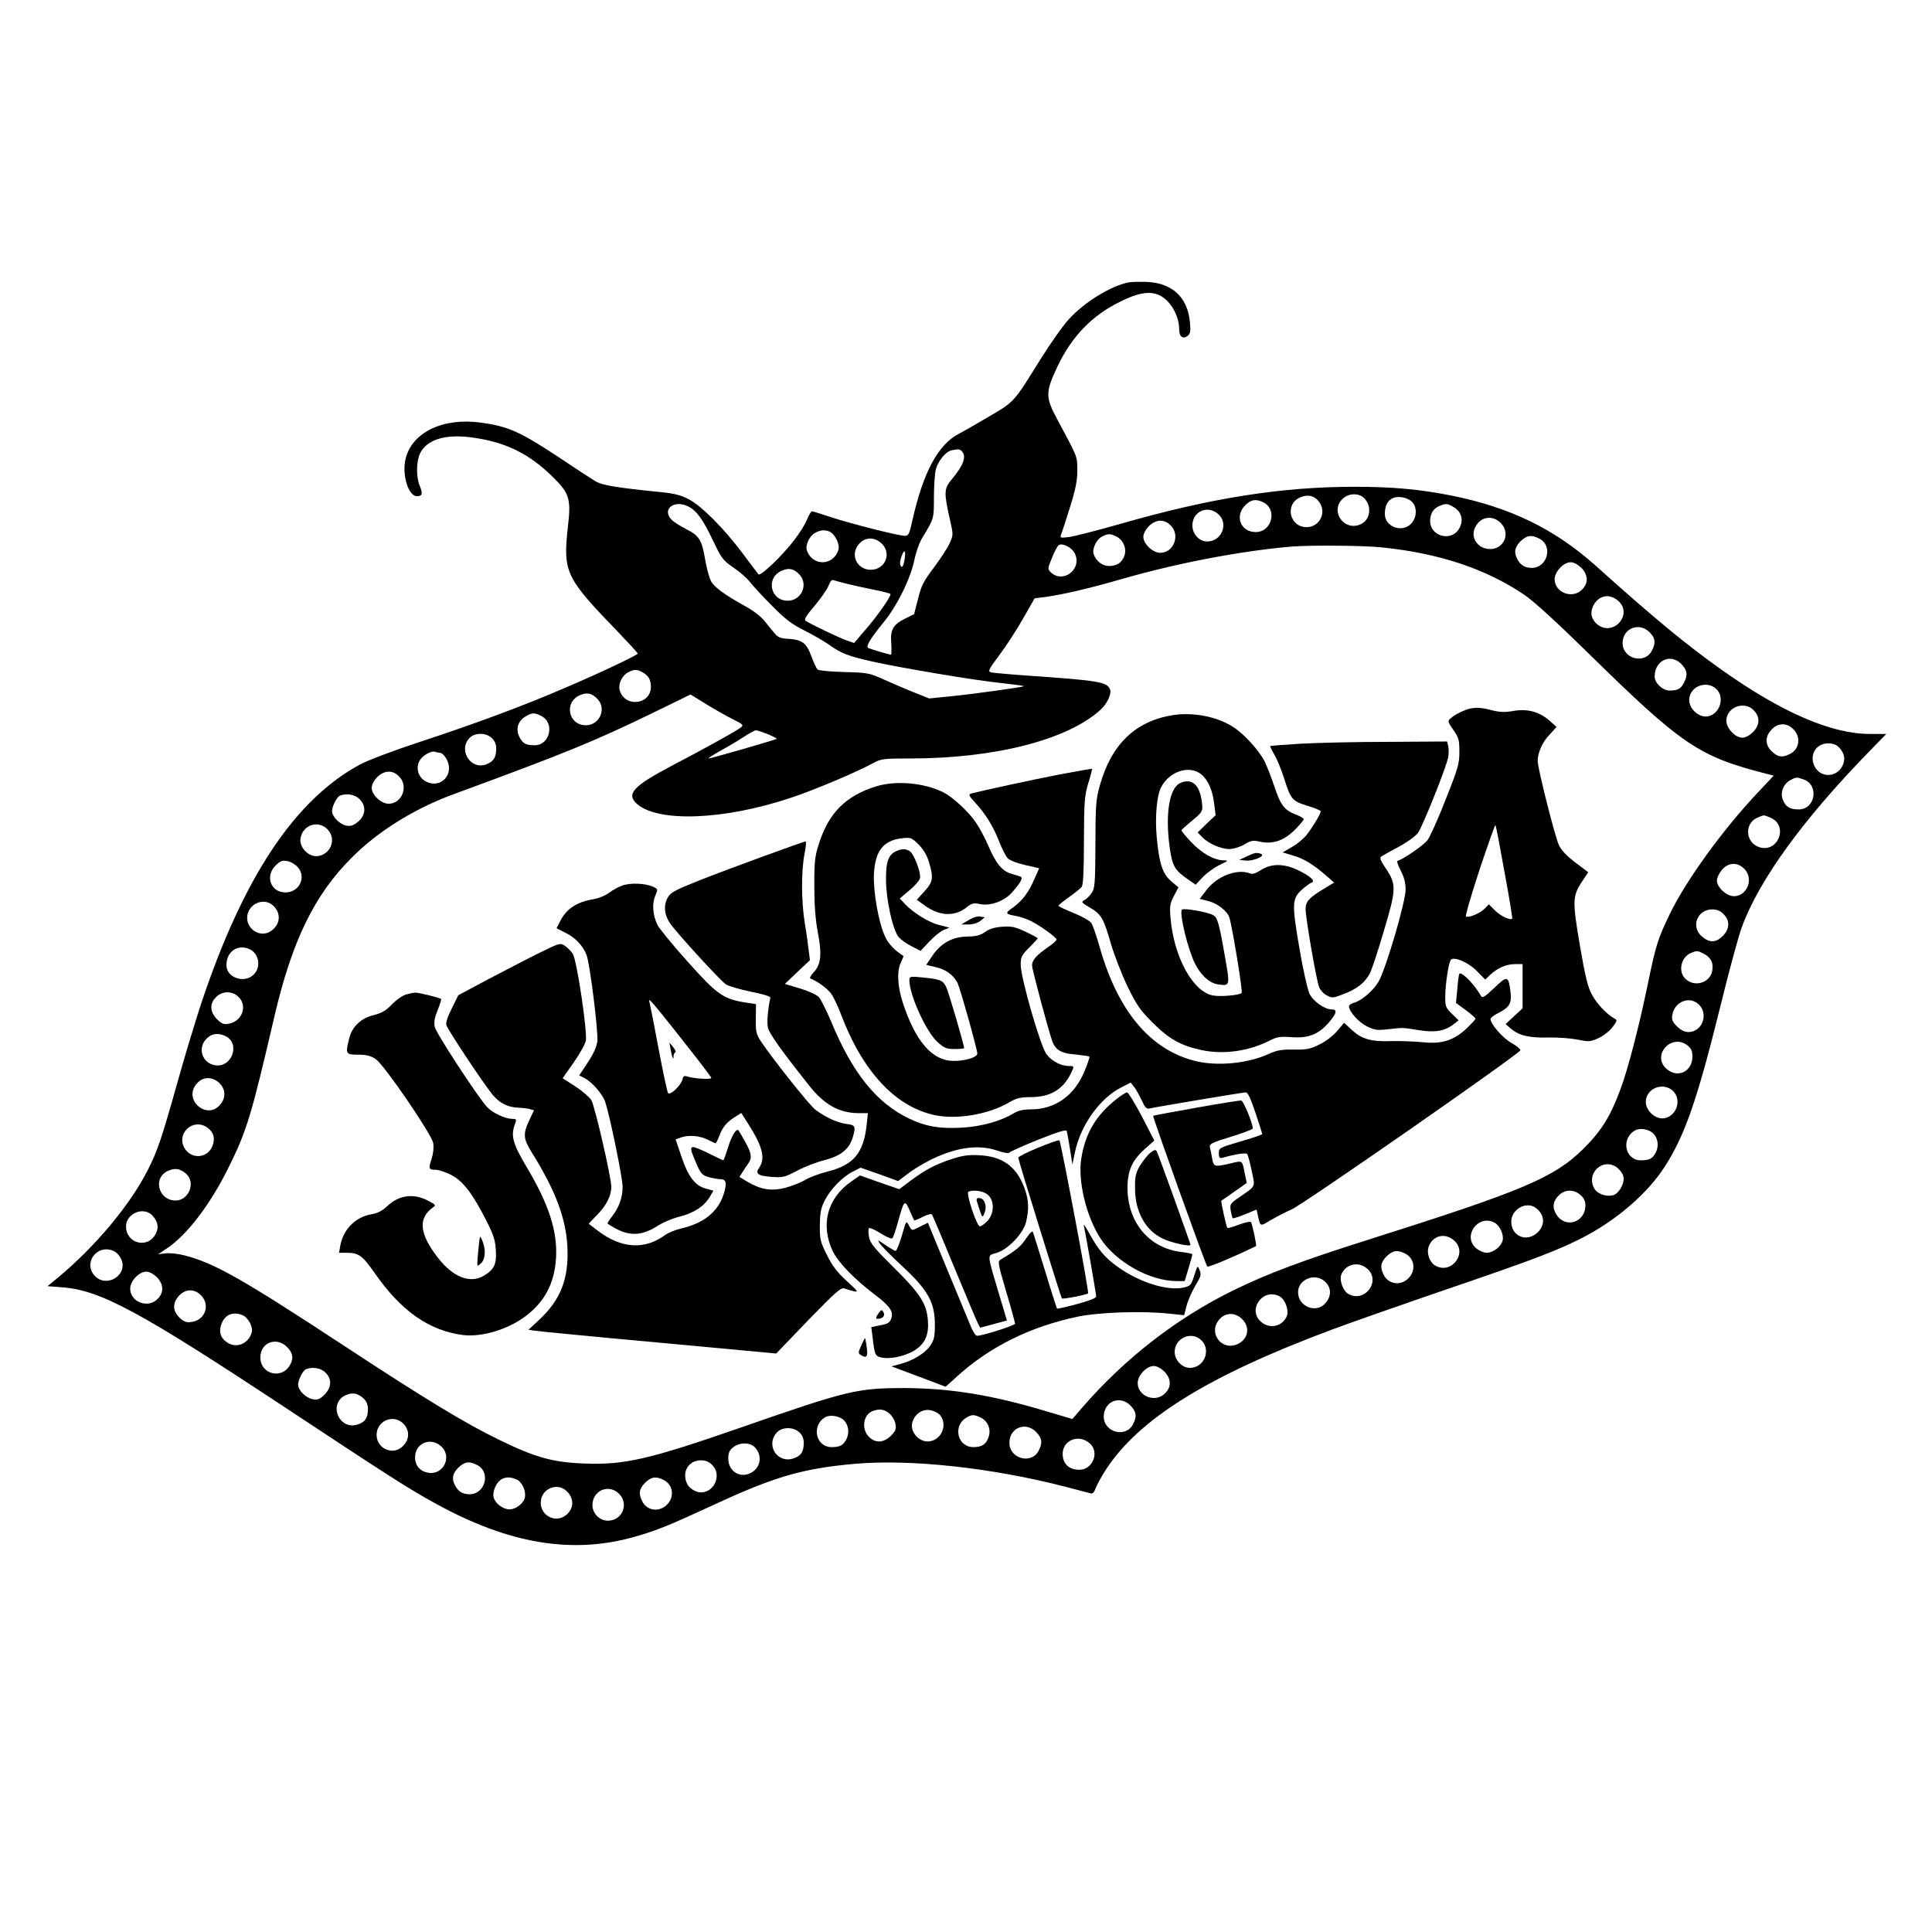
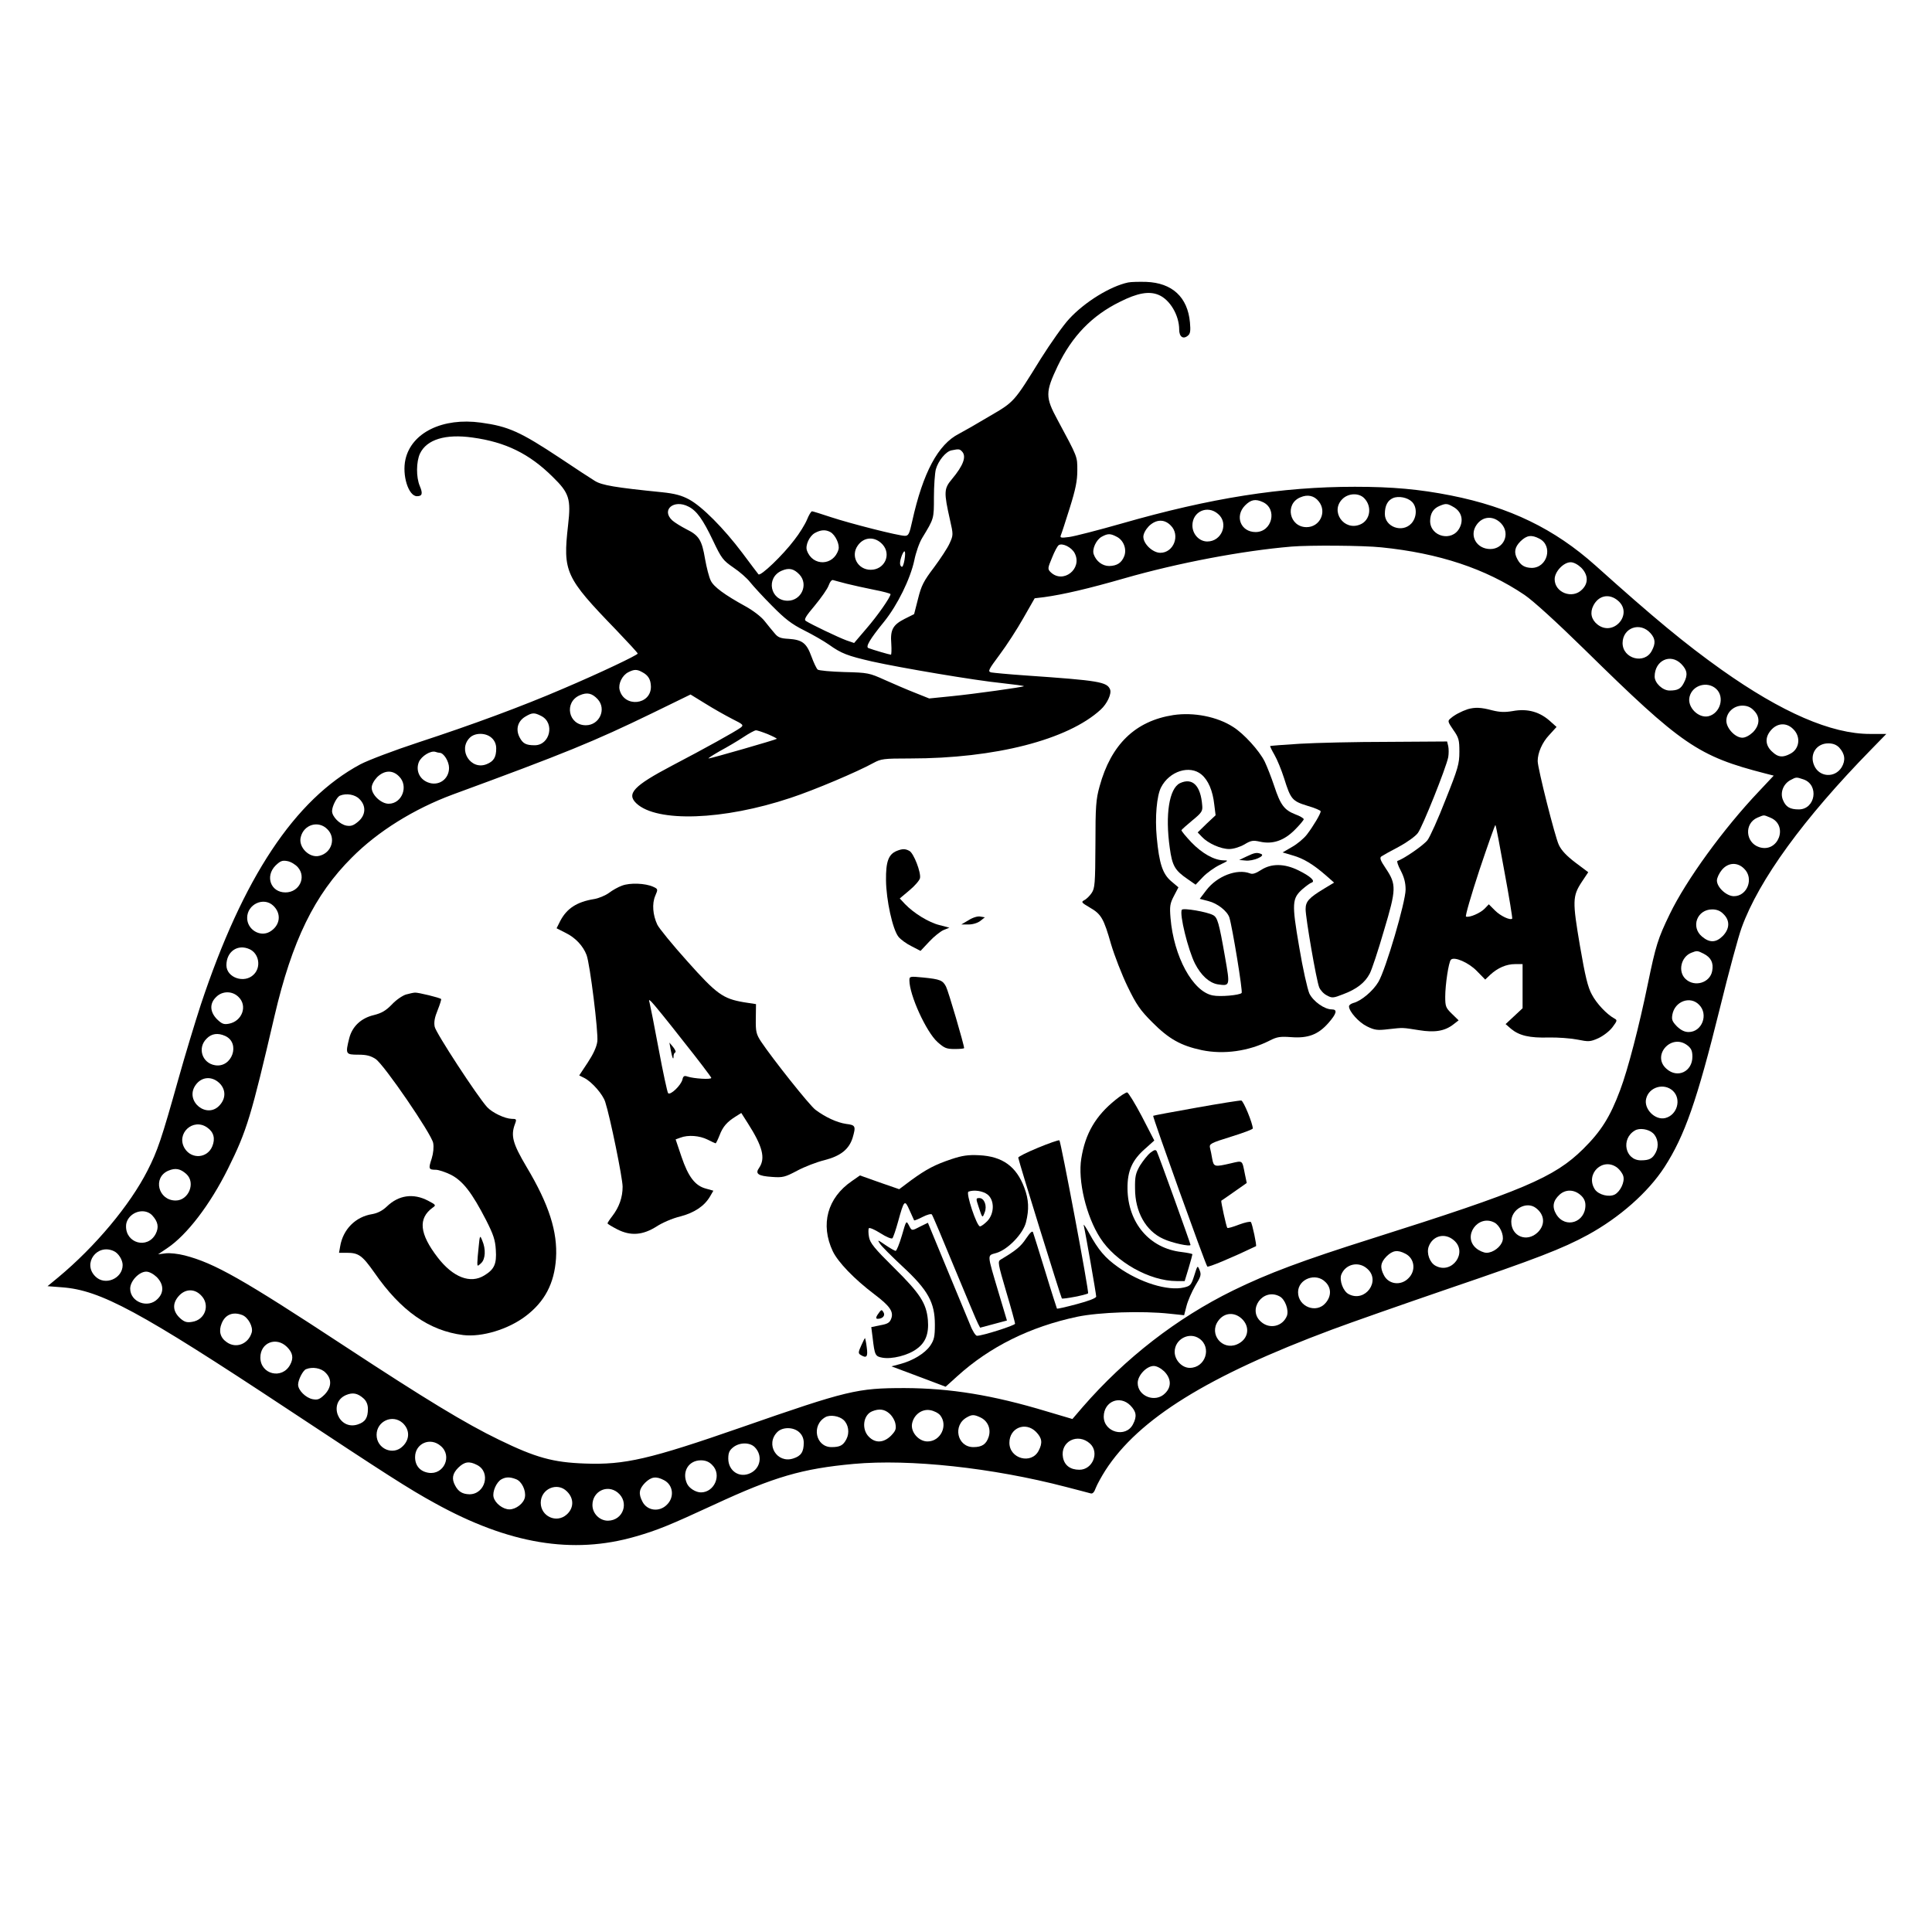
<svg xmlns="http://www.w3.org/2000/svg" version="1.0" width="1024pt" height="1024pt" viewBox="0 0 1024 1024" preserveAspectRatio="xMidYMid meet">
  <g transform="translate(0,1024) scale(0.1,-0.1)" fill="#000000" stroke="none">
    <path d="M5980 8743 c-95 -20 -230 -103 -313 -193 -31 -33 -98 -128 -151 -212 -143 -231 -139 -227 -273 -305 -65 -39 -137 -80 -160 -92 -111 -56 -191 -206 -248 -463 -15 -69 -20 -78 -39 -78 -34 0 -289 65 -392 99 -51 17 -96 31 -100 31 -5 0 -17 -20 -27 -45 -10 -24 -40 -73 -67 -107 -61 -81 -179 -194 -190 -182 -4 5 -43 56 -86 114 -98 130 -213 246 -282 283 -39 21 -75 31 -143 38 -249 25 -319 37 -356 60 -21 13 -103 66 -183 120 -213 141 -275 169 -421 189 -203 28 -368 -53 -400 -195 -19 -84 16 -195 61 -195 28 0 32 14 15 54 -20 47 -19 129 1 172 36 75 135 105 278 85 176 -24 302 -86 426 -209 87 -85 97 -116 81 -255 -28 -248 -16 -276 254 -555 63 -66 115 -122 115 -126 0 -8 -200 -103 -395 -186 -218 -94 -484 -192 -765 -284 -131 -43 -268 -95 -310 -117 -348 -187 -622 -600 -846 -1275 -29 -89 -83 -266 -119 -395 -89 -317 -110 -379 -163 -483 -93 -183 -277 -403 -473 -566 l-57 -47 77 -6 c204 -15 411 -127 1196 -646 519 -343 641 -422 780 -498 392 -217 731 -273 1063 -177 115 33 179 59 417 169 319 148 467 191 740 216 297 27 734 -20 1125 -122 63 -16 122 -32 130 -34 11 -4 20 6 28 29 7 18 30 60 51 93 176 273 544 501 1201 746 96 36 373 133 615 216 467 159 607 213 741 286 168 92 319 225 406 359 107 166 172 350 294 843 47 192 99 383 115 426 92 254 329 579 686 944 l81 83 -87 0 c-205 0 -467 114 -786 340 -194 138 -357 273 -669 553 -217 194 -454 309 -766 371 -167 33 -310 46 -509 46 -388 0 -763 -59 -1237 -195 -123 -35 -247 -67 -276 -71 -45 -6 -51 -5 -45 10 4 9 25 74 47 144 31 99 40 144 40 198 0 76 3 68 -105 269 -65 120 -65 146 1 285 76 158 181 267 329 340 95 48 156 58 206 37 60 -25 109 -108 109 -184 0 -38 21 -53 46 -32 13 10 15 26 11 70 -12 134 -94 210 -232 215 -38 1 -81 0 -95 -3z m-882 -895 c26 -26 9 -74 -53 -148 -42 -50 -43 -68 -10 -215 18 -79 18 -81 -2 -125 -11 -25 -49 -82 -83 -128 -54 -71 -67 -96 -84 -165 l-21 -82 -50 -25 c-63 -32 -77 -58 -71 -132 2 -32 1 -58 -2 -58 -7 0 -96 26 -119 35 -17 6 8 48 83 140 71 88 139 227 160 325 8 41 27 95 42 119 63 104 62 100 62 216 0 60 5 127 10 147 13 46 53 95 83 101 39 8 43 7 55 -5z m1892 -266 c44 -55 6 -136 -65 -136 -91 0 -117 123 -33 158 39 17 74 9 98 -22z m240 18 c44 -44 33 -118 -21 -140 -86 -36 -160 70 -94 135 31 31 86 34 115 5z m254 -20 c28 -28 26 -83 -4 -115 -48 -51 -140 -18 -140 51 0 44 15 72 43 84 30 13 78 3 101 -20z m-791 -1 c79 -36 50 -159 -38 -159 -79 0 -112 84 -56 141 31 31 55 36 94 18z m-3044 -24 c44 -22 77 -69 130 -180 45 -95 53 -105 108 -143 33 -22 73 -57 89 -78 16 -20 68 -77 116 -125 69 -70 104 -97 170 -130 46 -23 105 -57 132 -76 66 -47 98 -59 228 -89 153 -34 549 -101 691 -115 64 -7 115 -14 114 -16 -6 -5 -262 -41 -383 -53 l-119 -12 -75 30 c-41 16 -113 47 -160 68 -82 37 -89 39 -215 42 -71 2 -135 8 -141 13 -6 5 -21 36 -33 69 -26 72 -49 89 -121 94 -43 2 -57 8 -74 29 -12 14 -36 43 -54 66 -18 23 -62 56 -100 77 -111 61 -170 104 -185 137 -9 18 -22 69 -30 114 -17 101 -32 125 -99 158 -29 15 -63 36 -75 47 -60 56 9 113 86 73z m4058 -4 c39 -24 51 -67 29 -109 -39 -76 -156 -47 -156 37 1 41 17 66 51 80 34 14 40 13 76 -8z m-1251 -35 c58 -49 20 -146 -57 -146 -43 0 -79 39 -79 85 0 74 80 110 136 61z m1502 -52 c48 -54 12 -134 -59 -134 -73 0 -113 71 -73 128 33 48 92 50 132 6z m-1753 -9 c52 -51 16 -145 -55 -145 -40 0 -90 47 -90 85 0 16 12 38 29 56 38 37 82 39 116 4z m-1804 -35 c27 -15 51 -67 43 -93 -26 -87 -137 -90 -167 -5 -10 27 13 77 42 93 31 17 56 19 82 5z m1518 -25 c36 -18 54 -65 40 -102 -14 -36 -38 -52 -80 -53 -36 0 -69 25 -82 62 -10 27 13 77 42 93 33 18 46 18 80 0z m2240 -10 c74 -38 43 -155 -41 -155 -37 1 -59 14 -76 47 -19 35 -14 63 17 94 33 32 58 36 100 14z m-3481 -31 c48 -54 10 -134 -63 -134 -69 0 -108 73 -69 128 33 48 92 50 132 6z m1018 -46 c43 -83 -62 -165 -128 -100 -16 16 -15 21 8 76 13 33 29 63 36 67 20 12 68 -12 84 -43z m1625 31 c306 -31 553 -113 759 -252 46 -31 170 -144 320 -291 514 -505 600 -564 958 -656 l43 -11 -78 -83 c-189 -199 -386 -471 -473 -651 -63 -130 -74 -166 -116 -369 -46 -224 -106 -456 -147 -564 -53 -142 -101 -218 -196 -312 -153 -151 -318 -221 -1121 -475 -367 -116 -549 -184 -735 -275 -297 -146 -570 -357 -797 -618 l-54 -63 -135 40 c-288 87 -511 123 -754 124 -252 0 -302 -12 -865 -208 -486 -169 -619 -200 -830 -192 -169 6 -260 31 -455 126 -178 86 -393 217 -815 494 -548 360 -693 442 -851 483 -35 9 -80 14 -102 11 l-39 -5 49 33 c104 70 226 229 321 420 101 203 123 278 247 810 93 399 212 643 410 840 138 139 330 258 535 334 594 218 748 281 1057 431 l203 99 78 -48 c43 -27 107 -63 142 -81 60 -30 63 -33 45 -47 -29 -21 -187 -109 -365 -202 -201 -106 -241 -148 -187 -199 108 -102 461 -90 817 29 125 41 356 139 439 185 41 22 53 24 195 24 450 0 836 99 1010 259 34 31 58 83 50 106 -16 41 -58 48 -449 75 -88 6 -170 14 -181 16 -20 5 -16 13 45 95 36 48 93 136 125 193 l60 105 50 6 c102 14 235 45 426 100 286 82 625 146 885 168 96 8 382 6 476 -4z m-2527 -67 c-4 -23 -10 -39 -15 -36 -12 7 -11 27 1 60 15 37 22 25 14 -24z m3587 -41 c37 -38 39 -82 4 -116 -51 -52 -145 -16 -145 55 0 40 47 90 85 90 16 0 38 -12 56 -29z m-4143 -37 c48 -53 9 -138 -63 -138 -93 0 -117 122 -32 159 39 17 65 11 95 -21z m250 -48 c31 -8 96 -22 145 -32 48 -9 87 -20 87 -23 0 -16 -69 -115 -129 -184 l-64 -75 -41 14 c-41 15 -188 85 -215 103 -11 7 -1 24 48 82 33 40 67 88 73 106 8 21 17 32 25 28 8 -2 39 -11 71 -19z m4088 -90 c82 -70 -24 -193 -109 -126 -33 26 -41 63 -22 100 28 55 85 66 131 26z m172 -172 c26 -29 28 -54 7 -93 -38 -74 -155 -43 -155 41 1 81 93 114 148 52z m163 -163 c32 -33 36 -58 14 -100 -16 -32 -33 -41 -76 -41 -37 0 -79 40 -79 74 0 85 83 125 141 67z m-5508 -43 c33 -17 46 -39 47 -77 1 -98 -142 -113 -166 -17 -8 32 14 77 46 93 31 16 46 16 73 1z m5694 -90 c45 -43 21 -128 -41 -144 -54 -13 -115 49 -101 103 15 62 95 85 142 41z m-5929 -54 c48 -53 9 -138 -63 -138 -93 0 -117 122 -32 159 39 17 65 11 95 -21z m6127 -59 c35 -34 33 -78 -4 -116 -18 -17 -40 -29 -56 -29 -38 0 -85 50 -85 90 0 44 39 80 85 80 25 0 44 -8 60 -25z m-6426 -30 c73 -37 46 -155 -35 -155 -46 0 -63 9 -80 42 -22 42 -10 85 29 109 38 23 49 23 86 4z m6636 -70 c41 -40 33 -105 -16 -130 -39 -21 -64 -19 -93 8 -40 34 -43 77 -11 115 34 41 84 44 120 7z m-5436 -26 c28 -12 50 -23 48 -25 -5 -5 -349 -104 -361 -104 -6 0 21 17 59 39 39 21 95 54 125 74 30 20 60 36 66 36 6 1 35 -9 63 -20z m-1462 -21 c15 -14 23 -33 23 -55 0 -46 -13 -68 -50 -83 -84 -35 -155 75 -90 140 28 28 87 27 117 -2z m7141 -50 c31 -34 35 -68 13 -105 -37 -59 -120 -52 -146 11 -25 59 13 116 75 116 25 0 43 -7 58 -22z m-7418 -28 c22 0 50 -46 50 -80 0 -61 -57 -100 -114 -76 -44 18 -63 64 -46 107 14 32 63 62 88 54 8 -3 18 -5 22 -5z m-215 -125 c52 -51 16 -145 -55 -145 -40 0 -90 47 -90 85 0 16 12 38 29 56 38 37 82 39 116 4z m7444 -16 c84 -29 63 -159 -25 -159 -47 0 -69 13 -84 50 -16 38 1 84 39 105 32 17 31 17 70 4z m-7654 -104 c37 -36 34 -86 -7 -120 -25 -21 -38 -25 -62 -21 -36 7 -76 48 -76 77 0 26 26 76 42 82 34 14 80 6 103 -18z m7479 -99 c97 -41 41 -189 -60 -156 -73 24 -80 125 -10 156 39 16 31 16 70 0z m-7649 -61 c47 -46 24 -125 -42 -141 -53 -14 -113 46 -99 99 16 67 94 90 141 42z m-156 -202 c46 -53 7 -133 -66 -133 -78 0 -109 85 -53 142 26 25 36 29 63 24 18 -3 43 -18 56 -33z m7666 -8 c52 -51 16 -145 -55 -145 -39 0 -90 47 -90 83 0 14 12 39 26 56 33 40 83 43 119 6z m-7797 -195 c46 -43 37 -107 -19 -139 -52 -29 -119 13 -119 74 0 72 87 113 138 65z m7687 -45 c35 -34 33 -78 -4 -116 -36 -36 -70 -37 -110 -3 -61 51 -26 144 54 144 25 0 44 -8 60 -25z m-7812 -186 c50 -23 62 -95 22 -134 -49 -50 -145 -17 -145 49 0 73 60 114 123 85z m7707 -24 c39 -20 53 -49 45 -91 -11 -63 -93 -88 -141 -43 -42 39 -25 117 30 139 30 12 33 12 66 -5z m-7765 -230 c48 -47 18 -128 -52 -141 -27 -5 -37 -1 -63 24 -38 39 -40 83 -5 117 33 34 87 34 120 0z m7740 -40 c52 -51 16 -145 -55 -145 -22 0 -41 10 -62 30 -25 26 -29 36 -24 63 13 70 94 100 141 52z m-7811 -166 c82 -38 36 -170 -54 -155 -69 11 -95 92 -45 141 26 27 60 32 99 14z m7750 -50 c20 -16 26 -29 26 -60 0 -78 -78 -116 -136 -65 -83 70 24 192 110 125z m-7776 -205 c29 -33 28 -76 -2 -110 -67 -79 -189 19 -130 104 33 48 92 50 132 6z m7699 -36 c46 -44 23 -128 -41 -144 -54 -13 -115 49 -101 103 15 62 95 85 142 41z m-7769 -194 c35 -24 44 -59 27 -100 -26 -63 -109 -70 -146 -11 -48 78 44 164 119 111z m7663 -30 c26 -24 33 -68 15 -102 -17 -33 -34 -42 -79 -42 -84 0 -107 114 -32 158 24 15 72 8 96 -14z m-188 -184 c13 -11 28 -31 31 -45 8 -30 -16 -80 -45 -96 -31 -16 -86 -2 -106 27 -53 82 43 174 120 114z m-7585 -33 c50 -46 12 -140 -57 -140 -93 0 -123 122 -39 158 38 16 64 11 96 -18z m7388 -110 c19 -16 27 -34 27 -55 0 -91 -106 -126 -154 -49 -24 39 -18 73 17 105 32 29 76 28 110 -1z m-235 -70 c46 -35 50 -88 10 -128 -57 -56 -141 -23 -141 56 0 66 81 111 131 72z m-7334 -39 c31 -34 36 -63 18 -98 -43 -82 -160 -50 -157 43 1 41 41 77 86 77 21 0 40 -8 53 -22z m7114 -38 c28 -15 51 -65 43 -95 -8 -33 -50 -65 -85 -65 -15 0 -40 11 -55 24 -75 63 10 182 97 136z m-215 -94 c75 -64 -10 -182 -97 -135 -31 16 -49 66 -37 101 21 59 86 76 134 34z m-7103 -57 c25 -11 47 -47 47 -74 0 -72 -94 -112 -145 -60 -69 68 9 175 98 134z m6846 -14 c49 -25 57 -90 16 -130 -40 -41 -105 -33 -130 16 -22 42 -18 67 14 100 33 32 58 36 100 14z m-203 -79 c75 -64 -10 -182 -98 -135 -29 15 -50 72 -39 103 22 56 91 73 137 32z m-6415 -45 c37 -38 39 -82 4 -116 -51 -52 -145 -16 -145 55 0 40 47 90 85 90 16 0 38 -12 56 -29z m6194 -26 c32 -31 32 -75 1 -111 -49 -58 -146 -20 -146 57 0 70 94 106 145 54z m-5960 -70 c50 -49 24 -130 -46 -141 -28 -5 -41 -1 -62 17 -41 36 -45 78 -12 117 34 41 84 44 120 7z m5717 -6 c29 -15 50 -72 39 -103 -22 -56 -91 -73 -137 -32 -75 64 10 182 98 135z m-5498 -99 c31 -12 59 -63 50 -93 -18 -61 -83 -86 -132 -51 -35 24 -44 59 -27 100 19 47 60 63 109 44z m5304 -26 c40 -45 25 -106 -33 -130 -78 -32 -148 55 -99 124 33 48 92 50 132 6z m-231 -99 c67 -47 32 -155 -51 -155 -41 0 -80 41 -80 85 0 67 77 108 131 70z m-4836 -44 c31 -31 36 -59 17 -94 -42 -80 -158 -52 -158 38 0 79 84 112 141 56z m4650 -130 c37 -38 39 -82 4 -116 -51 -52 -145 -16 -145 55 0 40 47 90 85 90 16 0 38 -12 56 -29z m-4446 -6 c35 -34 33 -78 -5 -117 -26 -25 -36 -29 -63 -24 -36 7 -77 47 -77 77 0 26 26 76 42 82 34 14 80 6 103 -18z m203 -138 c14 -13 22 -32 22 -54 0 -48 -14 -70 -54 -83 -101 -33 -159 114 -62 156 36 15 62 10 94 -19z m4063 -36 c32 -33 36 -58 14 -100 -38 -74 -155 -43 -155 41 1 80 85 115 141 59z m-1277 -43 c15 -13 29 -37 32 -55 5 -27 1 -37 -24 -63 -39 -38 -83 -40 -117 -5 -40 40 -30 116 18 135 37 15 65 11 91 -12z m269 -9 c43 -54 3 -139 -67 -139 -47 0 -90 50 -82 94 9 47 51 79 95 72 20 -3 44 -15 54 -27z m-512 -25 c26 -24 33 -68 15 -102 -17 -33 -34 -42 -79 -42 -84 0 -108 116 -32 159 25 14 73 6 96 -15z m724 14 c40 -18 59 -61 45 -104 -13 -39 -35 -54 -81 -54 -86 0 -111 116 -34 158 26 15 38 15 70 0z m-3061 -30 c38 -35 39 -86 1 -123 -51 -52 -139 -14 -139 60 0 72 84 111 138 63z m3357 -47 c32 -33 36 -58 14 -100 -38 -74 -155 -43 -155 42 0 79 85 114 141 58z m-1254 -3 c15 -14 23 -33 23 -55 0 -48 -14 -70 -55 -83 -87 -29 -150 75 -85 140 28 28 87 27 117 -2z m1541 -60 c50 -47 13 -138 -57 -138 -48 0 -79 23 -87 65 -16 85 79 133 144 73z m-3442 -12 c63 -53 16 -155 -65 -142 -45 7 -71 38 -71 83 0 72 80 108 136 59z m1664 -6 c43 -43 32 -112 -23 -138 -58 -28 -117 12 -117 77 0 31 6 44 26 60 34 27 88 27 114 1z m-225 -95 c52 -51 12 -145 -60 -145 -27 0 -63 22 -74 47 -28 62 8 123 74 123 25 0 44 -8 60 -25z m-1246 0 c74 -38 43 -155 -41 -155 -37 1 -59 14 -76 47 -19 35 -14 63 17 94 33 32 58 36 100 14z m206 -75 c30 -11 54 -60 47 -96 -6 -32 -47 -64 -82 -64 -34 0 -76 32 -84 65 -7 29 15 79 41 94 23 13 45 14 78 1z m784 -5 c49 -25 57 -90 16 -130 -40 -41 -105 -33 -130 16 -22 42 -18 67 14 100 33 32 58 36 100 14z m-514 -60 c38 -37 37 -88 -1 -122 -54 -49 -138 -10 -138 62 0 74 88 112 139 60z m268 -5 c64 -51 31 -149 -51 -150 -44 0 -82 38 -82 83 0 72 77 111 133 67z" />
    <path d="M7779 6481 c-33 -11 -70 -30 -91 -49 -16 -13 -15 -17 15 -61 29 -41 32 -53 32 -116 0 -63 -7 -88 -73 -253 -39 -101 -83 -198 -96 -215 -21 -27 -123 -98 -159 -110 -5 -1 3 -25 17 -51 18 -35 26 -64 26 -101 0 -65 -105 -423 -144 -489 -28 -48 -92 -102 -133 -112 -13 -4 -23 -11 -23 -18 0 -27 52 -85 95 -106 41 -20 55 -22 113 -15 83 9 72 9 162 -5 85 -14 138 -5 184 31 l27 21 -36 35 c-32 31 -35 39 -35 90 0 63 18 184 30 196 17 19 95 -15 138 -60 l44 -45 26 25 c40 37 86 57 132 57 l40 0 0 -117 0 -117 -45 -42 -45 -42 30 -26 c43 -35 97 -48 199 -45 47 1 115 -4 151 -11 60 -12 68 -12 111 7 26 12 59 37 75 58 26 35 27 38 10 47 -40 22 -94 79 -119 127 -21 38 -35 95 -63 258 -40 236 -40 263 10 339 l34 51 -68 51 c-46 35 -74 64 -88 94 -20 42 -112 406 -112 444 0 44 24 99 61 138 l39 43 -28 25 c-58 55 -125 74 -205 59 -42 -7 -67 -6 -108 4 -59 16 -91 17 -130 6z m195 -862 c25 -134 43 -246 41 -248 -11 -10 -62 14 -91 43 l-33 33 -22 -23 c-22 -23 -81 -49 -99 -42 -5 2 27 112 71 246 45 134 83 242 85 239 3 -2 24 -114 48 -248z" />
    <path d="M6219 6450 c-201 -31 -330 -155 -391 -378 -19 -68 -22 -105 -22 -307 -1 -208 -3 -233 -20 -258 -10 -15 -28 -33 -39 -38 -18 -10 -15 -13 29 -39 61 -35 74 -58 113 -195 18 -60 57 -161 87 -223 47 -97 67 -126 132 -191 88 -88 150 -123 262 -147 116 -24 248 -6 360 51 39 20 56 22 113 18 89 -7 143 13 197 74 45 51 50 73 19 73 -39 0 -98 42 -119 84 -10 23 -35 132 -54 247 -40 233 -38 257 18 307 19 16 40 32 48 34 22 8 -7 34 -70 65 -75 37 -144 37 -198 2 -28 -18 -45 -24 -59 -18 -68 26 -174 -14 -231 -89 l-35 -46 46 -12 c48 -12 100 -53 111 -87 16 -52 72 -393 65 -400 -12 -12 -114 -21 -153 -13 -106 20 -207 206 -224 411 -5 61 -3 76 18 116 l24 46 -38 32 c-46 39 -64 94 -77 233 -10 106 0 221 23 265 44 86 152 120 214 68 36 -30 60 -86 68 -160 l7 -56 -48 -45 -47 -46 23 -24 c32 -34 99 -64 144 -64 22 0 55 10 80 24 36 22 47 23 83 15 67 -15 127 5 184 62 27 27 48 52 48 57 0 5 -20 17 -45 26 -58 23 -78 49 -111 149 -15 45 -38 104 -51 131 -29 58 -111 148 -167 183 -85 55 -210 79 -317 63z" />
    <path d="M6890 6298 c-85 -5 -156 -11 -158 -12 -1 -2 9 -23 23 -47 14 -24 37 -80 51 -124 35 -112 43 -121 124 -146 39 -11 70 -25 70 -29 0 -13 -40 -80 -73 -123 -16 -21 -52 -51 -79 -66 l-50 -29 54 -16 c57 -16 108 -47 177 -107 l42 -37 -53 -32 c-81 -49 -98 -68 -98 -109 0 -46 57 -378 72 -414 6 -15 24 -35 41 -43 27 -15 34 -14 85 6 73 27 117 62 142 110 11 21 45 123 75 227 66 220 67 245 10 330 -29 43 -34 57 -23 64 7 5 48 28 92 51 43 23 89 56 101 73 24 31 150 346 161 402 3 18 3 44 0 58 l-6 25 -313 -2 c-171 0 -382 -5 -467 -10z" />
-     <path d="M5615 6135 c-149 -29 -416 -87 -468 -101 -15 -5 -12 -12 23 -50 55 -60 94 -123 126 -205 15 -38 35 -77 45 -88 11 -11 49 -26 93 -36 l74 -17 -25 -56 c-31 -72 -64 -116 -114 -152 -44 -31 -42 -34 16 -45 21 -3 57 -16 80 -27 51 -26 135 -87 135 -98 0 -5 -20 -23 -45 -40 -61 -42 -85 -69 -85 -97 0 -22 89 -352 108 -404 18 -45 47 -62 121 -68 39 -4 72 -9 75 -11 2 -3 -9 -38 -26 -78 -54 -130 -156 -202 -285 -202 -38 0 -66 -6 -89 -20 -68 -42 -175 -72 -279 -77 -117 -6 -186 6 -274 47 -175 83 -303 242 -416 516 -25 59 -54 117 -65 129 -12 13 -56 33 -100 46 l-80 24 66 63 67 63 -7 52 c-3 29 -12 95 -21 147 -18 116 -19 272 -1 363 7 37 10 67 6 67 -12 0 -419 -149 -565 -207 -135 -54 -152 -64 -168 -94 -21 -41 -16 -90 16 -135 37 -53 266 -303 294 -321 15 -10 74 -27 132 -39 62 -12 105 -25 104 -32 -14 -66 -19 -131 -13 -159 8 -32 68 -117 218 -306 81 -103 161 -147 265 -147 l47 0 -6 -57 c-16 -153 -68 -217 -206 -252 -41 -10 -95 -30 -119 -44 -25 -15 -73 -34 -108 -43 -74 -18 -126 -10 -199 32 l-43 26 17 26 c9 15 23 36 31 47 20 29 16 53 -18 114 -17 31 -33 58 -35 60 -11 12 -37 -30 -55 -90 -12 -38 -23 -69 -25 -69 -3 0 -36 16 -74 35 -38 19 -77 35 -85 35 -19 0 -16 -15 20 -97 20 -44 29 -53 62 -62 21 -6 48 -11 61 -11 32 0 36 -21 17 -81 -31 -94 -107 -154 -228 -181 -29 -7 -65 -22 -82 -34 -109 -80 -232 -72 -357 23 l-48 37 44 46 c49 49 76 102 76 149 0 50 -87 428 -106 460 -10 16 -48 49 -85 73 l-67 43 59 84 c32 46 61 98 64 115 9 47 -48 429 -69 460 -9 14 -28 33 -42 43 -25 16 -28 15 -132 -36 -59 -29 -180 -92 -270 -139 l-163 -87 -34 -69 c-23 -45 -33 -77 -29 -90 7 -24 190 -300 242 -365 39 -48 82 -70 139 -72 21 -1 48 -4 60 -7 l23 -7 -25 -53 c-34 -73 -32 -98 15 -173 123 -197 179 -345 187 -494 9 -170 -34 -283 -149 -390 l-57 -53 32 -5 c18 -3 313 -32 656 -63 l625 -58 170 177 c144 148 174 175 191 168 11 -4 34 -11 50 -15 27 -6 22 0 -37 54 -51 47 -76 79 -105 138 -35 69 -38 83 -38 156 1 65 5 91 25 131 30 60 93 126 150 155 l41 21 100 -35 99 -36 53 40 c28 22 84 55 122 74 136 66 253 82 355 46 31 -10 57 -15 60 -9 4 5 72 36 152 68 108 43 148 55 152 46 2 -7 10 -50 17 -95 l13 -82 13 63 c29 143 131 287 245 345 l51 26 18 -23 c10 -13 28 -45 40 -71 18 -39 26 -47 43 -43 46 10 493 85 508 85 12 0 26 -30 52 -108 20 -59 36 -110 36 -113 0 -3 -52 -21 -115 -39 -112 -33 -115 -34 -115 -63 0 -22 4 -27 18 -24 69 20 125 28 132 21 4 -5 15 -45 24 -89 19 -91 25 -78 -69 -143 -45 -31 -47 -35 -42 -69 4 -19 8 -37 10 -40 3 -2 32 7 66 21 l61 25 6 -27 c14 -65 11 -64 67 -30 29 17 79 43 113 58 67 30 1207 824 1212 843 1 7 -20 24 -47 39 -45 25 -111 100 -111 127 0 6 17 19 38 30 63 32 75 52 68 113 -11 87 -16 89 -86 22 -53 -50 -63 -56 -71 -42 -34 60 -101 129 -114 117 -3 -3 -8 -39 -11 -81 l-7 -74 52 -38 c28 -21 51 -41 51 -45 0 -5 -22 -28 -48 -53 -67 -63 -132 -83 -231 -72 -42 4 -115 7 -163 6 -111 -4 -159 10 -212 58 l-42 39 -37 -44 c-22 -25 -60 -55 -94 -71 -49 -25 -69 -28 -136 -27 -64 1 -88 -3 -132 -23 -109 -50 -267 -66 -384 -39 -240 57 -414 261 -511 600 -17 61 -38 120 -45 132 -8 12 -50 36 -95 54 -44 18 -80 35 -80 38 0 4 25 24 56 46 30 21 60 46 67 54 8 10 12 82 12 245 1 210 3 238 23 305 13 40 21 75 20 76 -2 1 -79 -12 -173 -30z" />
    <path d="M6254 6089 c-57 -28 -79 -166 -54 -343 13 -95 27 -119 94 -165 l43 -30 39 41 c21 22 62 51 89 64 46 22 48 24 20 24 -50 1 -113 36 -171 96 -30 32 -53 60 -52 64 2 4 28 27 58 52 49 40 55 49 52 79 -8 106 -52 149 -118 118z" />
-     <path d="M4640 6071 c-157 -50 -245 -138 -297 -295 -24 -73 -27 -95 -27 -231 0 -104 6 -178 18 -243 23 -118 18 -173 -20 -214 -16 -17 -24 -32 -19 -34 40 -16 93 -55 111 -82 13 -18 35 -65 50 -105 116 -307 290 -494 501 -538 118 -24 285 5 393 69 37 22 58 27 115 27 101 1 167 39 209 122 21 42 21 43 -9 43 -42 0 -91 26 -118 62 -32 41 -137 405 -137 474 0 42 5 51 45 92 25 24 45 47 45 49 0 2 -29 18 -65 35 -56 26 -75 30 -124 26 -39 -3 -68 -11 -90 -28 -26 -18 -47 -23 -95 -24 -78 -1 -141 -36 -185 -103 l-32 -47 51 -12 c53 -12 93 -41 115 -84 14 -28 105 -352 105 -374 0 -20 -65 -40 -127 -39 -112 1 -201 103 -268 309 -29 88 -32 171 -9 215 8 17 14 32 12 33 -43 26 -80 64 -96 100 -35 73 -64 239 -60 332 6 124 49 179 148 191 48 5 51 4 89 -33 26 -27 44 -57 55 -94 25 -83 21 -105 -25 -155 l-40 -44 42 -30 c80 -58 161 -61 226 -7 23 18 34 21 63 15 56 -13 131 13 173 60 47 53 62 80 45 85 -7 3 -30 10 -51 16 -47 15 -79 54 -120 150 -18 42 -47 96 -65 121 -37 56 -122 134 -171 159 -103 52 -256 65 -361 31z" />
    <path d="M4753 5730 c-44 -18 -58 -57 -57 -155 1 -105 35 -261 66 -300 11 -14 42 -37 69 -50 l48 -25 46 49 c25 27 60 55 77 62 l30 12 -53 14 c-57 14 -136 63 -183 112 l-27 29 51 43 c28 23 53 52 56 64 7 29 -33 133 -56 145 -22 12 -37 12 -67 0z" />
    <path d="M6606 5700 l-38 -18 33 -3 c40 -5 109 25 83 35 -23 9 -34 7 -78 -14z" />
    <path d="M3297 5546 c-20 -7 -52 -25 -70 -39 -18 -13 -53 -28 -77 -32 -93 -15 -146 -50 -181 -117 l-19 -38 49 -25 c51 -25 92 -69 110 -117 18 -47 63 -411 57 -458 -4 -30 -22 -68 -51 -112 l-45 -68 28 -14 c40 -21 98 -87 110 -127 26 -80 92 -403 92 -449 0 -56 -18 -108 -55 -156 -14 -18 -25 -35 -25 -38 0 -3 23 -17 52 -32 71 -36 135 -31 209 16 29 19 84 43 123 52 76 20 129 55 159 106 l18 31 -39 11 c-58 15 -94 63 -130 169 l-31 92 25 9 c41 16 102 11 144 -10 22 -11 41 -20 43 -20 2 0 12 20 21 43 17 45 39 71 88 101 l27 17 35 -55 c78 -122 94 -185 60 -235 -23 -32 -7 -44 69 -49 56 -4 68 -1 132 33 39 21 104 46 145 56 86 22 130 58 149 118 18 62 16 68 -34 74 -49 7 -111 36 -163 75 -32 24 -227 270 -288 361 -26 40 -29 53 -28 122 l1 77 -65 10 c-110 19 -143 42 -299 217 -79 88 -150 175 -159 194 -24 51 -29 111 -11 153 15 35 15 36 -11 48 -42 19 -123 22 -165 6z m322 -821 c83 -104 151 -194 151 -198 0 -10 -93 -4 -126 7 -17 6 -23 3 -27 -16 -8 -31 -64 -85 -76 -72 -4 5 -27 110 -50 234 -23 124 -45 234 -48 245 -5 18 -4 18 10 5 9 -8 84 -100 166 -205z" />
    <path d="M3555 4675 c8 -43 15 -58 15 -32 0 8 4 17 9 19 5 2 0 14 -11 28 l-20 24 7 -39z" />
    <path d="M6264 5418 c-14 -22 33 -213 70 -286 32 -62 75 -101 119 -109 67 -10 67 -10 40 144 -32 183 -40 211 -64 223 -31 17 -158 39 -165 28z" />
    <path d="M5134 5363 l-39 -23 38 0 c23 0 49 8 63 19 l24 19 -24 4 c-14 3 -40 -5 -62 -19z" />
    <path d="M4820 5044 c0 -78 89 -273 149 -327 36 -32 47 -37 91 -37 28 0 50 2 50 5 0 17 -84 304 -96 326 -17 33 -31 39 -121 48 -71 7 -73 6 -73 -15z" />
    <path d="M2152 4969 c-19 -6 -53 -29 -75 -53 -32 -33 -55 -46 -95 -56 -68 -16 -115 -60 -131 -123 -21 -84 -19 -87 48 -87 44 0 66 -6 92 -23 44 -29 296 -397 305 -445 4 -22 1 -54 -8 -83 -18 -54 -16 -59 22 -59 14 0 51 -12 81 -27 63 -33 111 -95 186 -241 38 -75 48 -104 51 -157 5 -74 -8 -103 -61 -135 -74 -46 -166 -10 -247 95 -97 126 -105 207 -27 264 19 13 18 15 -24 37 -78 41 -156 30 -219 -31 -23 -22 -49 -35 -77 -40 -89 -14 -155 -81 -170 -171 l-6 -34 41 0 c63 0 82 -14 147 -106 140 -202 289 -307 470 -330 99 -12 239 30 332 101 100 76 151 172 160 305 9 141 -37 286 -156 485 -74 125 -85 166 -61 229 9 24 7 26 -18 26 -36 1 -102 32 -130 62 -52 57 -272 394 -278 426 -5 25 0 50 16 89 12 30 20 56 18 58 -6 7 -121 35 -138 34 -8 0 -30 -5 -48 -10z" />
    <path d="M5913 4411 c-106 -85 -161 -179 -182 -312 -19 -116 26 -305 100 -420 81 -127 262 -229 406 -229 l42 0 21 69 c11 37 20 70 20 73 0 3 -26 8 -57 12 -170 19 -285 154 -287 336 -1 94 25 152 94 212 l48 43 -66 128 c-37 70 -72 127 -78 127 -7 0 -34 -17 -61 -39z" />
    <path d="M6341 4369 c-124 -22 -226 -41 -229 -43 -4 -5 277 -788 287 -799 6 -5 126 45 258 108 5 3 -20 120 -27 128 -4 4 -32 -2 -64 -14 -31 -12 -58 -20 -61 -17 -5 4 -35 142 -32 144 1 0 32 22 68 47 l67 47 -10 48 c-15 75 -10 71 -75 56 -86 -20 -90 -19 -98 24 -3 20 -9 47 -12 59 -4 20 4 25 111 58 64 20 116 39 116 44 0 26 -49 146 -61 148 -8 1 -115 -16 -238 -38z" />
    <path d="M5500 4156 c-58 -24 -104 -47 -103 -52 4 -26 226 -740 231 -746 5 -5 127 18 139 27 7 4 -145 809 -152 811 -6 2 -57 -16 -115 -40z" />
    <path d="M6097 4130 c-15 -12 -39 -43 -55 -68 -23 -40 -27 -58 -26 -122 0 -123 57 -224 149 -266 47 -22 145 -43 145 -32 0 7 -171 482 -179 496 -6 10 -13 8 -34 -8z" />
    <path d="M5045 4097 c-90 -30 -135 -54 -215 -112 l-64 -48 -104 36 -104 37 -43 -30 c-130 -89 -168 -230 -101 -372 28 -58 113 -147 223 -230 79 -60 100 -90 87 -126 -8 -22 -18 -29 -58 -36 l-48 -10 7 -55 c11 -95 14 -100 52 -107 50 -9 135 12 181 46 48 34 66 81 60 154 -8 88 -41 140 -179 276 -105 104 -127 131 -133 163 -4 20 -4 42 -1 47 3 5 31 -7 61 -26 31 -20 60 -32 64 -27 4 4 18 44 30 88 32 116 35 119 61 60 12 -27 23 -51 24 -53 2 -2 22 6 45 18 23 12 46 18 49 13 4 -4 58 -132 120 -283 63 -151 118 -284 125 -296 l11 -21 71 19 71 19 -44 147 c-63 213 -62 196 -12 211 61 18 142 102 157 163 17 68 15 120 -9 183 -42 113 -116 166 -239 172 -59 3 -90 -2 -145 -20z m189 -188 c38 -30 37 -101 -1 -141 -15 -15 -32 -28 -39 -28 -17 0 -76 177 -61 184 29 11 76 4 101 -15z" />
    <path d="M5187 3843 c20 -61 20 -61 32 -29 14 34 -2 76 -28 76 -19 0 -19 -2 -4 -47z" />
    <path d="M4780 3691 c-13 -44 -28 -81 -33 -81 -4 0 -29 14 -54 31 -42 29 -44 29 -29 7 8 -13 63 -68 120 -121 135 -125 171 -191 171 -308 0 -64 -4 -81 -25 -112 -28 -40 -91 -79 -160 -97 l-45 -12 144 -54 143 -54 62 56 c172 156 386 262 636 315 115 24 345 32 490 16 l76 -8 13 50 c7 27 28 75 46 106 30 49 33 59 23 83 -11 27 -11 26 -28 -28 -16 -50 -20 -56 -55 -64 -85 -20 -234 26 -349 108 -69 49 -104 90 -154 181 -18 33 -31 51 -28 40 8 -32 66 -363 66 -377 0 -8 -38 -23 -102 -40 -56 -15 -104 -26 -106 -24 -1 2 -30 91 -62 197 -33 107 -62 200 -65 208 -4 9 -16 -3 -37 -34 -28 -42 -52 -62 -134 -111 -17 -10 -15 -20 29 -170 26 -87 47 -164 47 -170 0 -9 -172 -64 -202 -64 -7 0 -24 26 -36 58 -13 31 -69 166 -124 299 l-100 242 -39 -19 c-48 -25 -46 -25 -62 6 -14 26 -14 25 -37 -55z" />
    <path d="M2537 3631 c-4 -35 -7 -73 -7 -84 0 -19 1 -20 20 -2 23 21 26 74 6 120 -12 30 -13 29 -19 -34z" />
    <path d="M4663 3288 c-21 -27 -24 -38 -11 -38 26 0 41 17 31 34 -8 14 -11 15 -20 4z" />
    <path d="M4565 3109 c-16 -35 -17 -42 -4 -50 32 -20 40 -11 33 39 -3 26 -8 48 -9 50 -1 1 -10 -16 -20 -39z" />
  </g>
</svg>